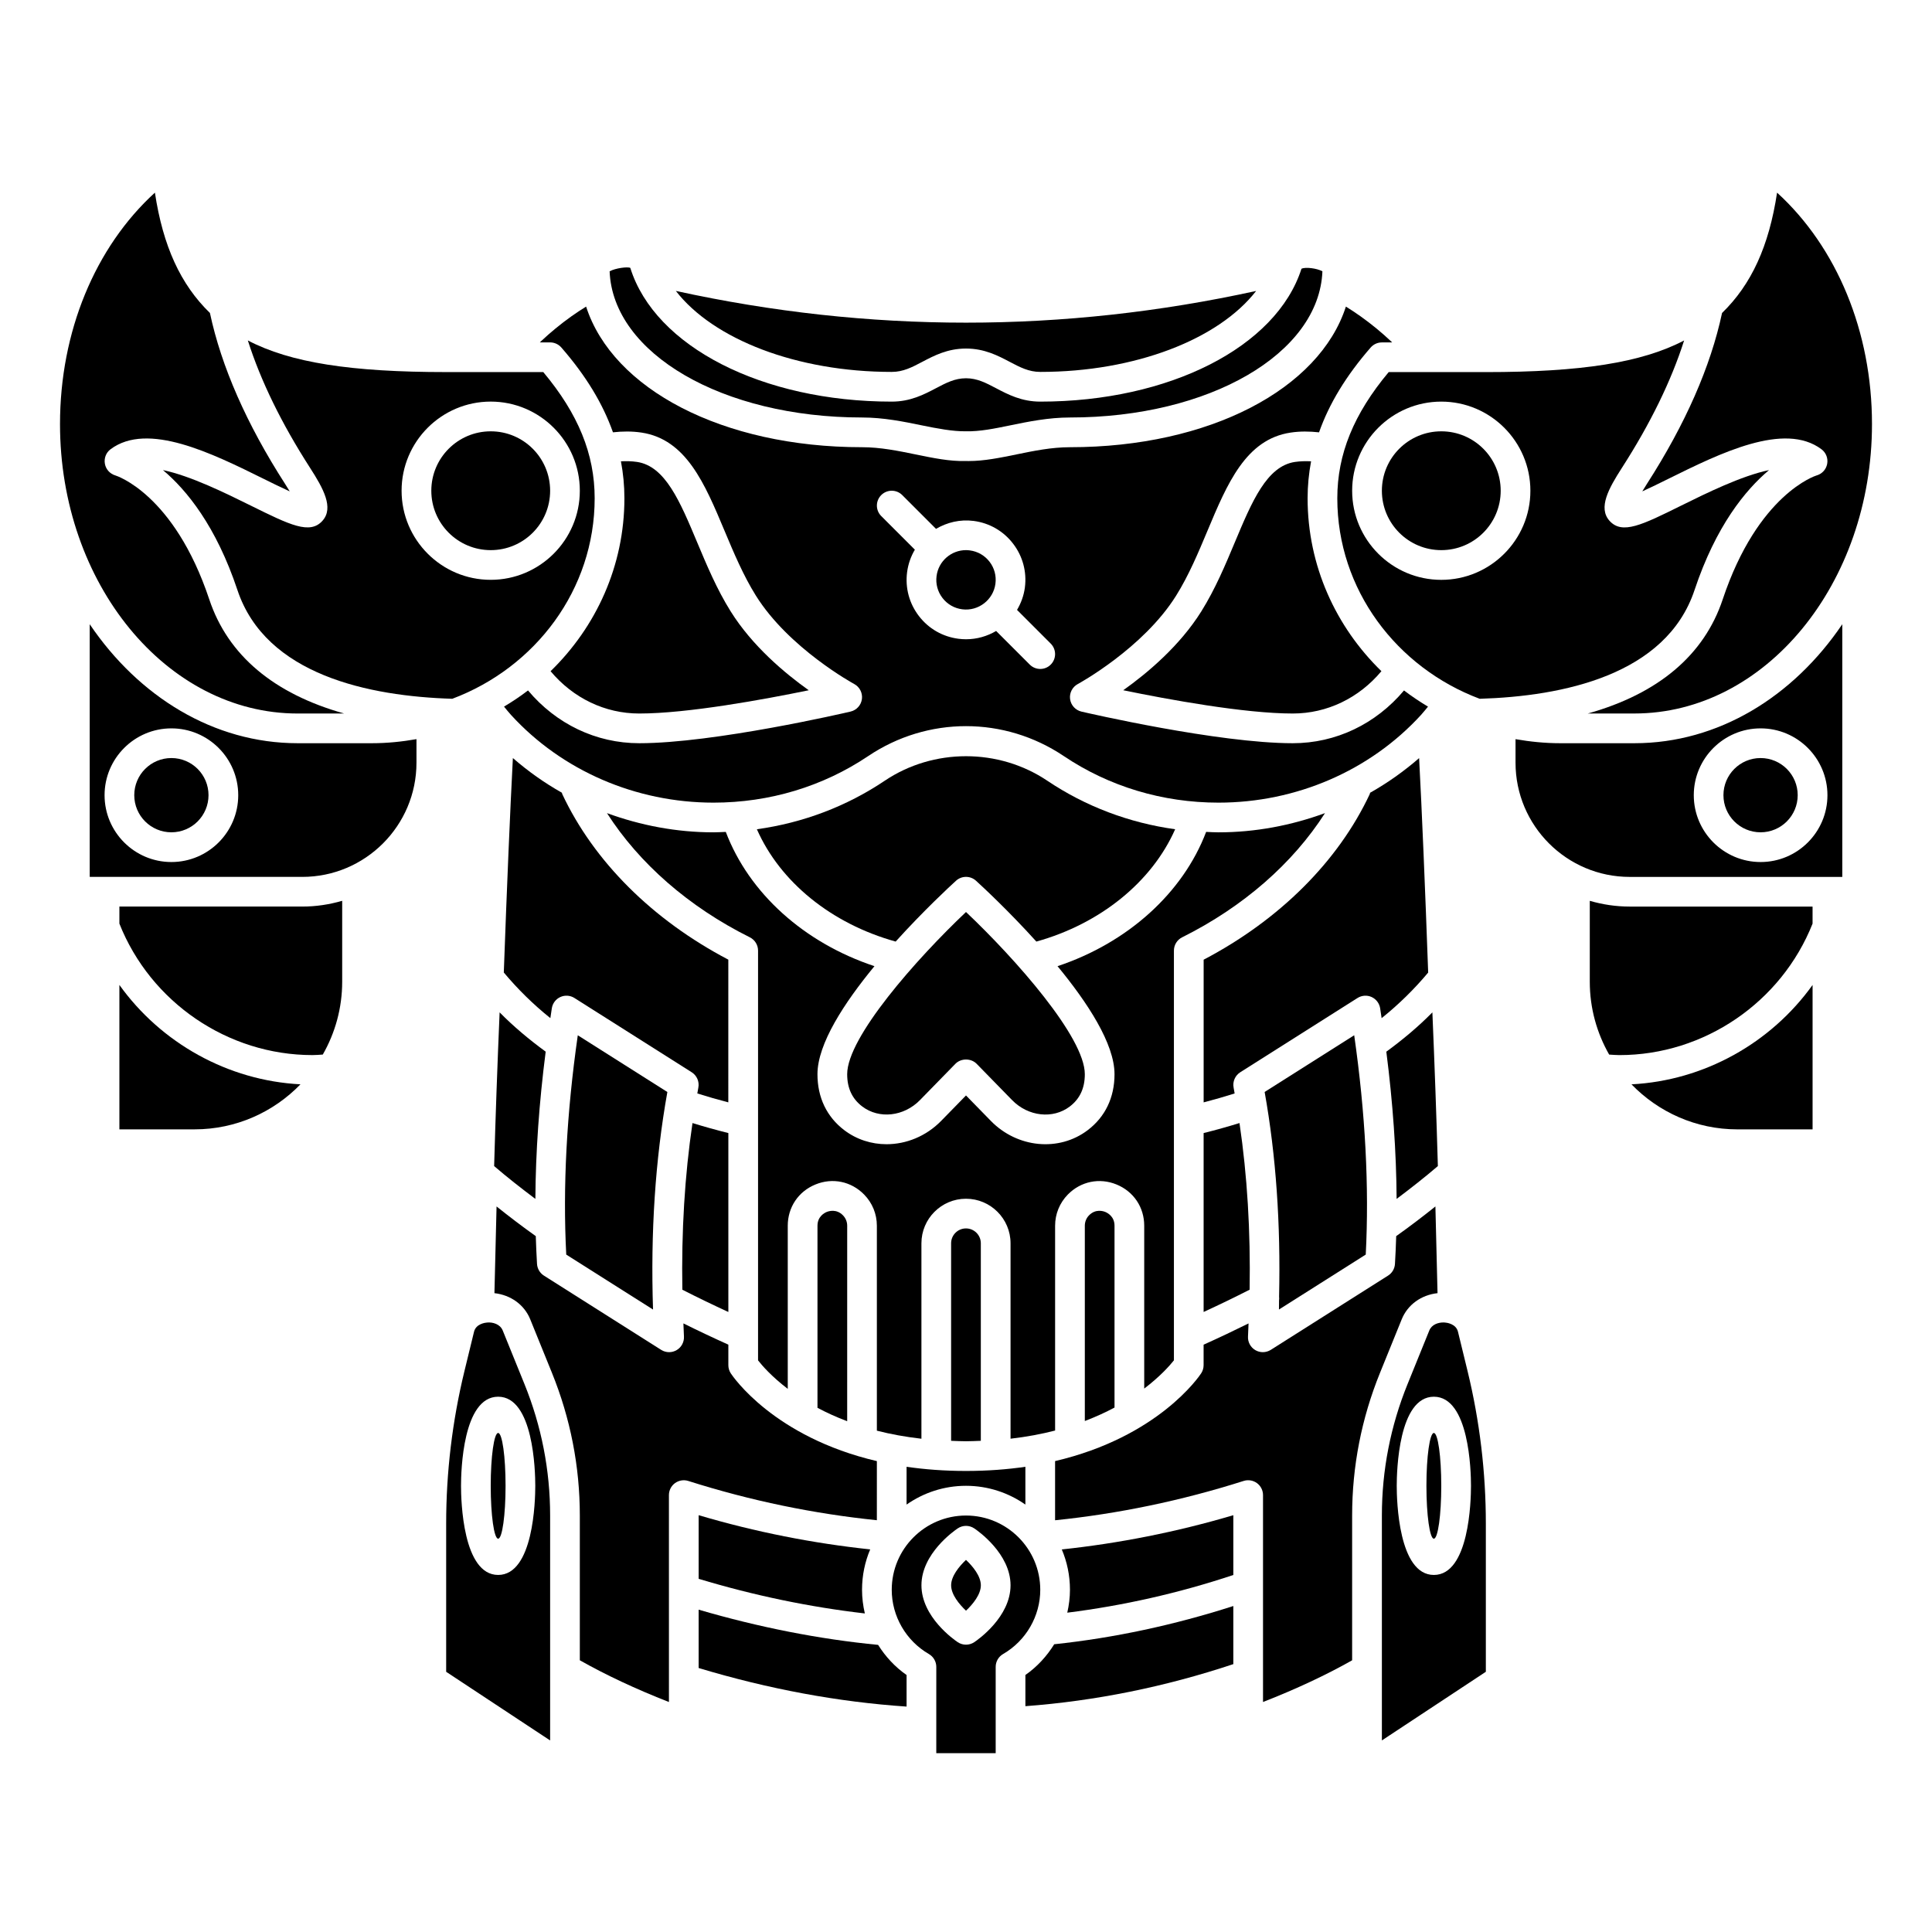
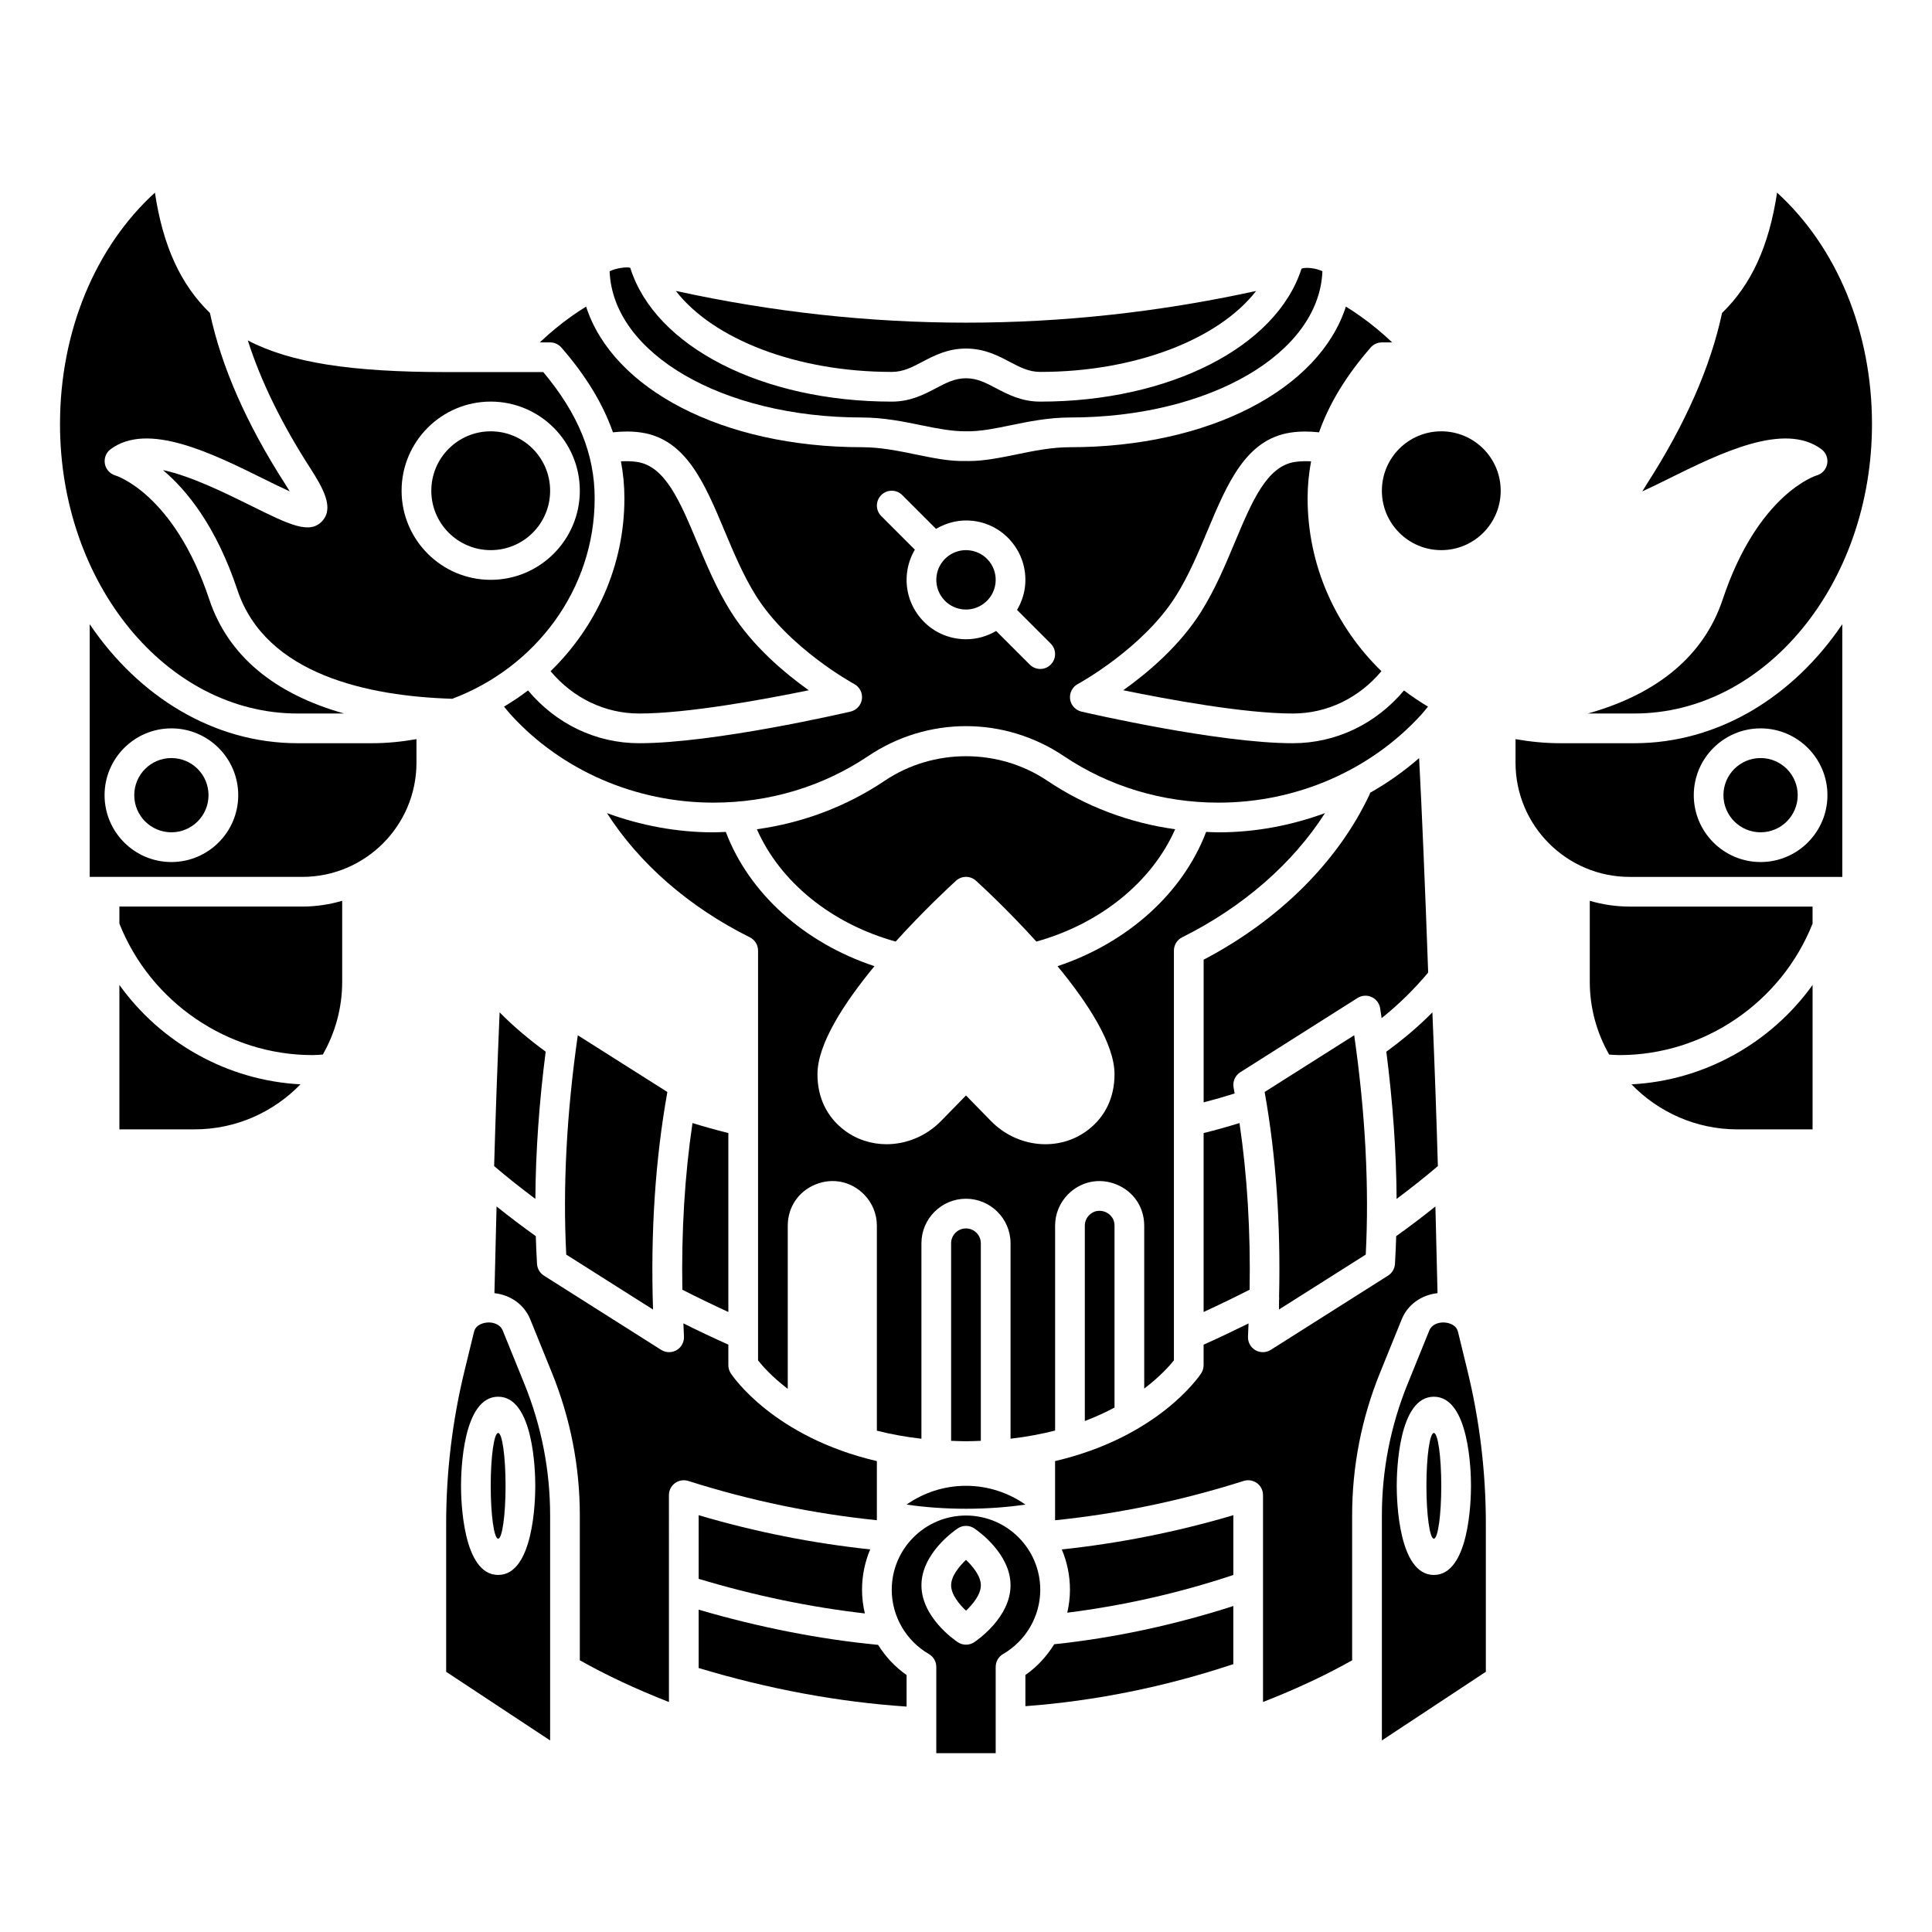
<svg xmlns="http://www.w3.org/2000/svg" fill="#000000" width="800px" height="800px" version="1.1" viewBox="144 144 512 512">
  <g>
    <path d="m525.05 453.02c-0.375-13.152-0.863-26.812-1.453-40.73-3.688 3.746-7.805 7.199-12.207 10.418 1.734 13.535 2.652 26.582 2.727 39.016 3.801-2.856 7.496-5.75 10.934-8.703z" />
    <path d="m472.48 441.62c-3.094 0.953-6.258 1.848-9.508 2.652v47.414c4.168-1.922 8.246-3.891 12.191-5.902 0.262-15.473-0.629-30.258-2.684-44.164z" />
    <path d="m487.17 266.42c-7.465 1.121-11.375 10.441-15.898 21.23-2.566 6.125-5.219 12.457-8.898 18.352-5.727 9.176-14.344 16.402-20.703 20.918 11.777 2.422 32.07 6.168 44.918 6.168 9.105 0 17.523-4.082 23.5-11.219-12.082-11.746-19.562-27.953-19.562-45.82 0-3.34 0.324-6.598 0.922-9.797-1.418-0.066-2.844-0.043-4.277 0.168z" />
-     <path d="m400 385.69c-13.168 12.469-31.488 33.191-31.488 42.98 0 3.715 1.309 6.516 3.992 8.559 4.477 3.394 11.031 2.664 15.289-1.684l9.395-9.621c1.484-1.52 4.152-1.52 5.637 0l9.398 9.621c4.254 4.356 10.832 5.082 15.285 1.688 2.672-2.047 3.981-4.848 3.981-8.562 0-9.789-18.32-30.512-31.488-42.98z" />
    <path d="m274.95 453.02c3.441 2.961 7.137 5.852 10.93 8.703 0.074-12.434 0.992-25.48 2.731-39.023-4.402-3.219-8.52-6.668-12.207-10.414-0.594 13.926-1.082 27.582-1.453 40.734z" />
    <path d="m455.43 363.76c-12.18-1.688-23.734-6.039-33.898-12.867-12.875-8.652-30.18-8.652-43.055 0-10.16 6.828-21.711 11.18-33.895 12.867 6.156 13.973 19.734 25.027 36.777 29.766 7.43-8.227 14.387-14.656 15.996-16.121 1.5-1.367 3.797-1.367 5.297 0 1.609 1.465 8.566 7.894 15.996 16.121 16.973-4.723 30.629-15.836 36.781-29.766z" />
    <path d="m380.32 242.56c3.023 0 5.356-1.227 8.07-2.656 3.148-1.656 6.715-3.535 11.609-3.535s8.461 1.879 11.609 3.535c2.711 1.426 5.047 2.656 8.07 2.656 25.172 0 47.273-8.645 57.207-21.453-25.531 5.586-51.215 8.402-76.891 8.402-25.684 0-51.355-2.824-76.887-8.41 9.93 12.816 32.035 21.461 57.211 21.461z" />
    <path d="m229.46 282.01c-3.324 3.727-8.598 1.129-19.078-4.059-6.488-3.207-15.844-7.84-23.195-9.371 6.273 5.277 14.082 14.828 19.738 31.793 7.527 22.559 34.945 28.137 56.934 28.812 22.047-8.281 37.734-28.949 37.734-53.141 0-11.68-4.336-22.34-13.621-33.438h-25.738c-25.223 0-41.305-2.492-52.555-8.383 3.406 10.695 8.926 22.016 16.504 33.785 3.484 5.418 6.352 10.562 3.277 14zm44.582-31.582c13.023 0 23.617 10.594 23.617 23.617s-10.594 23.617-23.617 23.617-23.617-10.594-23.617-23.617 10.594-23.617 23.617-23.617z" />
    <path d="m292.76 236.09c6.535 7.508 11 14.883 13.68 22.477 2.5-0.273 5.027-0.309 7.555 0.07 11.848 1.777 16.773 13.531 21.992 25.969 2.445 5.832 4.977 11.871 8.316 17.219 8.727 13.98 25.906 23.359 26.078 23.449 1.438 0.777 2.246 2.367 2.035 3.988-0.219 1.621-1.414 2.941-3.012 3.312-1.465 0.352-36.211 8.387-55.996 8.387-11.449 0-22.008-5.094-29.48-13.988-2.023 1.551-4.152 2.973-6.356 4.289 0.617 0.742 1.211 1.508 1.867 2.219 13.5 14.762 33.059 23.227 53.648 23.227 14.809 0 28.98-4.266 40.992-12.34 15.746-10.578 36.098-10.574 51.836 0 12.016 8.074 26.188 12.34 40.996 12.34 20.586 0 40.145-8.461 53.656-23.223 0.652-0.715 1.246-1.477 1.867-2.219-2.203-1.32-4.332-2.738-6.356-4.289-7.481 8.891-18.039 13.984-29.488 13.984-19.785 0-54.531-8.039-55.996-8.379-1.594-0.375-2.789-1.691-3.012-3.312-0.215-1.621 0.594-3.207 2.035-3.988 0.172-0.09 17.355-9.469 26.078-23.449 3.344-5.352 5.871-11.387 8.316-17.219 5.215-12.441 10.145-24.191 21.992-25.969 2.519-0.383 5.051-0.348 7.555-0.07 2.68-7.59 7.148-14.969 13.68-22.477 0.742-0.859 1.832-1.352 2.969-1.352h2.727c-0.074-0.07-0.145-0.148-0.223-0.223-2.547-2.406-5.266-4.637-8.07-6.637-0.031-0.02-0.066-0.047-0.102-0.074-1.258-0.898-2.551-1.75-3.863-2.562-7.035 21.828-36.109 37.266-73.125 37.266-4.891 0-9.617 0.973-14.184 1.91-4.391 0.898-8.543 1.754-12.68 1.754-0.266 0-0.531-0.004-0.797-0.012-4.144 0.133-8.594-0.785-13.258-1.742-4.57-0.938-9.293-1.91-14.184-1.91-37.012 0-66.086-15.438-73.125-37.266-1.312 0.812-2.606 1.664-3.871 2.562-0.02 0.012-0.039 0.027-0.055 0.039-2.848 2.031-5.559 4.262-8.113 6.664-0.074 0.07-0.141 0.152-0.215 0.223h2.719c1.137 0.004 2.223 0.5 2.969 1.352zm84.777 39.113c1.539-1.539 4.027-1.539 5.566 0l8.953 8.953c2.914-1.715 6.356-2.57 9.957-2.106 4.176 0.539 7.883 2.668 10.449 6.004 2.566 3.328 3.684 7.461 3.144 11.633-0.285 2.172-1.031 4.164-2.082 5.945l8.93 8.93c1.539 1.539 1.539 4.031 0 5.566-0.758 0.766-1.766 1.152-2.773 1.152-1.008 0-2.016-0.387-2.781-1.152l-8.914-8.914c-2.367 1.395-5.098 2.195-7.973 2.195-0.668 0-1.352-0.043-2.035-0.133-4.172-0.539-7.879-2.668-10.445-6.004-2.566-3.328-3.684-7.461-3.144-11.633 0.285-2.176 1.004-4.188 2.059-5.969l-8.906-8.906c-1.543-1.535-1.543-4.023-0.004-5.562z" />
    <path d="m297.12 418.36c-2.961 20.672-3.992 40.188-3.059 58.121l23 14.562c-0.676-20.434 0.594-39.777 3.797-57.652z" />
    <path d="m289.79 274.05c0 8.695-7.047 15.742-15.742 15.742s-15.746-7.047-15.746-15.742 7.051-15.746 15.746-15.746 15.742 7.051 15.742 15.746" />
    <path d="m372.45 254.64c5.691 0 11.047 1.098 15.773 2.07 4.207 0.863 8.285 1.629 11.676 1.586 3.785 0.09 7.684-0.723 11.891-1.586 4.723-0.973 10.082-2.07 15.773-2.07 36.957 0 66.02-16.934 66.891-38.738-1.41-0.793-4.508-1.207-5.551-0.676-6.648 20.742-35.055 35.207-69.219 35.207-4.969 0-8.562-1.895-11.734-3.562-2.68-1.41-4.996-2.629-7.945-2.629-2.953 0-5.266 1.219-7.945 2.629-3.176 1.668-6.769 3.562-11.734 3.562-34.285 0-62.777-14.57-69.289-35.438-0.707-0.371-4.008 0.078-5.481 0.906 0.875 21.805 29.941 38.738 66.895 38.738z" />
    <path d="m398.99 305.47c4.273 0.559 8.258-2.488 8.812-6.793 0.273-2.086-0.285-4.152-1.566-5.816s-3.141-2.731-5.223-3h-0.004c-0.34-0.047-0.684-0.07-1.016-0.07-3.894 0-7.285 2.898-7.793 6.859-0.273 2.086 0.285 4.152 1.566 5.816 1.281 1.668 3.141 2.734 5.223 3.004z" />
    <path d="m313.41 333.09c12.855 0 33.145-3.746 44.918-6.164-6.363-4.523-14.977-11.75-20.707-20.926-3.68-5.891-6.328-12.227-8.898-18.352-4.523-10.789-8.43-20.109-15.898-21.23-1.43-0.211-2.856-0.234-4.273-0.168 0.602 3.207 0.922 6.457 0.922 9.801 0 17.871-7.481 34.074-19.566 45.824 5.981 7.133 14.398 11.215 23.504 11.215z" />
    <path d="m482.96 488.63c-0.02 0.812 0.004 1.594-0.023 2.406l23-14.562c0.93-17.934-0.098-37.445-3.059-58.121l-23.734 15.027c3.023 16.867 4.262 35.078 3.828 54.242 0.047 0.348 0.027 0.676-0.012 1.008z" />
-     <path d="m498.4 276.05c0 24.188 15.688 44.855 37.734 53.137 21.992-0.668 49.41-6.254 56.934-28.812 5.656-16.965 13.465-26.508 19.738-31.793-7.348 1.535-16.703 6.164-23.195 9.371-10.48 5.191-15.734 7.793-19.078 4.059-3.078-3.445-0.207-8.586 3.273-14 7.574-11.773 13.094-23.098 16.504-33.785-11.25 5.891-27.332 8.383-52.555 8.383h-25.738c-9.281 11.098-13.617 21.766-13.617 33.441zm51.168-2c0 13.023-10.594 23.617-23.617 23.617-13.023 0-23.617-10.594-23.617-23.617s10.594-23.617 23.617-23.617c13.027 0 23.617 10.594 23.617 23.617z" />
    <path d="m324.83 485.79c3.949 2.016 8.027 3.981 12.191 5.898v-47.418c-3.254-0.812-6.418-1.695-9.504-2.648-2.062 13.906-2.949 28.695-2.688 44.168z" />
    <path d="m541.7 274.05c0 8.695-7.051 15.742-15.746 15.742-8.695 0-15.742-7.047-15.742-15.742s7.047-15.746 15.742-15.746c8.695 0 15.746 7.051 15.746 15.746" />
    <path d="m455.1 504.5v-108.58c0-1.492 0.848-2.859 2.18-3.523 16.215-8.082 29.32-19.586 37.859-32.914-8.922 3.269-18.453 5.094-28.23 5.094-1.098 0-2.18-0.074-3.269-0.117-6.164 16.215-20.816 29.402-39.383 35.586 7.984 9.691 15.102 20.57 15.102 28.629 0 6.164-2.453 11.293-7.098 14.824-7.613 5.793-18.66 4.742-25.68-2.453l-6.582-6.738-6.582 6.738c-3.988 4.078-9.266 6.184-14.477 6.184-3.977 0-7.91-1.227-11.207-3.731-4.641-3.531-7.098-8.656-7.098-14.824 0-8.062 7.117-18.938 15.105-28.629-18.625-6.188-33.215-19.301-39.398-35.582-1.086 0.039-2.164 0.113-3.258 0.113-9.777 0-19.305-1.824-28.23-5.09 8.539 13.324 21.641 24.828 37.855 32.91 1.336 0.664 2.184 2.027 2.184 3.523v108.59c1.094 1.414 3.641 4.32 7.871 7.551v-43.23c0-4.894 2.812-9.086 7.344-10.934 4.519-1.852 9.469-0.832 12.895 2.668 2.176 2.219 3.375 5.156 3.375 8.266v54.312c3.582 0.922 7.523 1.645 11.809 2.137v-51.793c0-6.512 5.297-11.809 11.809-11.809 6.512 0 11.809 5.297 11.809 11.809v51.785c4.285-0.496 8.223-1.234 11.809-2.164v-54.277c0-3.109 1.199-6.043 3.371-8.266 3.43-3.496 8.379-4.512 12.898-2.668 4.535 1.848 7.348 6.035 7.348 10.934v43.156c4.227-3.219 6.781-6.106 7.871-7.488z" />
    <path d="m579.22 274.22c2.141-0.969 4.664-2.211 6.902-3.32 13.699-6.781 30.754-15.211 40.59-7.84 1.207 0.902 1.789 2.418 1.504 3.898-0.285 1.48-1.391 2.664-2.848 3.055-0.109 0.035-15.488 4.812-24.84 32.852-4.93 14.785-17.109 24.996-35.742 30.227l12.332-0.008c34.723 0 62.977-34.414 62.977-76.707 0-24.465-9.293-46.863-25.152-61.324-2.148 14.188-6.801 24.336-14.582 31.891-3.019 14.184-9.699 29.422-19.938 45.332-0.457 0.723-0.859 1.367-1.203 1.945z" />
    <path d="m509.75 411.19c0.141 0.887 0.25 1.75 0.391 2.633 4.606-3.695 8.715-7.754 12.34-12.086-0.82-22.883-1.668-42.934-2.402-56.832-4.016 3.496-8.367 6.578-12.996 9.188-0.043 0.113-0.031 0.234-0.086 0.352-8.367 17.848-23.949 33.359-44.02 43.883v37.812c2.805-0.73 5.543-1.516 8.211-2.359-0.094-0.516-0.168-1.043-0.27-1.555-0.305-1.586 0.398-3.199 1.758-4.066l31.078-19.68c1.121-0.707 2.527-0.809 3.723-0.266 1.211 0.555 2.066 1.668 2.273 2.977z" />
    <path d="m432.61 466.07c-0.723 0.738-1.121 1.719-1.121 2.754v51.758c2.91-1.109 5.535-2.312 7.871-3.566v-48.191c0-2.457-1.879-3.414-2.449-3.644-0.578-0.238-2.578-0.867-4.301 0.891z" />
-     <path d="m363.09 465.18c-0.57 0.23-2.449 1.188-2.449 3.644v48.262c2.336 1.246 4.961 2.449 7.871 3.551l0.004-51.812c0-1.035-0.402-2.016-1.125-2.754-1.715-1.758-3.723-1.125-4.301-0.891z" />
-     <path d="m337.02 398.32c-20.074-10.52-35.652-26.031-44.02-43.887-0.051-0.113-0.043-0.23-0.086-0.348-4.629-2.609-8.98-5.695-12.996-9.191-0.727 13.812-1.578 33.875-2.406 56.828 3.625 4.336 7.731 8.398 12.34 12.094 0.133-0.883 0.246-1.75 0.391-2.633 0.207-1.312 1.062-2.426 2.266-2.969s2.606-0.445 3.723 0.266l31.078 19.68c1.367 0.867 2.062 2.477 1.758 4.066-0.098 0.512-0.172 1.039-0.27 1.551 2.664 0.844 5.398 1.625 8.211 2.359l0.004-37.816z" />
    <path d="m403.93 525.83v-52.348c0-2.168-1.762-3.938-3.938-3.938-2.172 0-3.938 1.766-3.938 3.938v52.348c1.305 0.047 2.574 0.117 3.938 0.117 1.359 0 2.637-0.07 3.938-0.117z" />
-     <path d="m384.25 542.73c4.469-3.125 9.891-4.977 15.746-4.977 5.852 0 11.277 1.852 15.742 4.977v-10.016c-4.812 0.699-10.047 1.105-15.742 1.105s-10.93-0.406-15.742-1.105z" />
+     <path d="m384.25 542.73c4.469-3.125 9.891-4.977 15.746-4.977 5.852 0 11.277 1.852 15.742 4.977c-4.812 0.699-10.047 1.105-15.742 1.105s-10.93-0.406-15.742-1.105z" />
    <path d="m525.95 537.76c0 7.738-0.879 14.008-1.965 14.008-1.09 0-1.969-6.269-1.969-14.008 0-7.734 0.879-14.008 1.969-14.008 1.086 0 1.965 6.273 1.965 14.008" />
    <path d="m524.96 486.7c-0.172-7.625-0.363-15.301-0.562-22.977-3.336 2.672-6.789 5.305-10.391 7.867-0.074 2.481-0.18 4.941-0.328 7.367-0.078 1.262-0.75 2.414-1.824 3.09l-31.078 19.68c-0.648 0.402-1.383 0.609-2.113 0.609-0.688 0-1.379-0.18-1.996-0.543-1.266-0.746-2.019-2.141-1.934-3.613 0.062-1.16 0.094-2.301 0.145-3.457-3.891 1.926-7.848 3.809-11.91 5.633v5.43c0 0.762-0.223 1.512-0.641 2.152-0.551 0.848-11.418 16.879-38.719 23.266v15.68c16.605-1.695 33.398-5.152 49.977-10.422 1.191-0.379 2.504-0.164 3.519 0.574 1.012 0.742 1.609 1.926 1.609 3.18v54.832c8.773-3.426 16.812-7.195 23.617-11.051v-38.363c0-13.012 2.484-25.734 7.383-37.809l5.754-14.184c1.586-3.918 5.195-6.461 9.492-6.941z" />
    <path d="m400 545.63c-10.852 0-19.68 8.828-19.68 19.68 0 6.984 3.769 13.508 9.844 17.027 1.215 0.703 1.965 2 1.965 3.406l-0.004 22.859h15.742v-22.863c0-1.406 0.746-2.703 1.965-3.406 6.074-3.516 9.848-10.043 9.848-17.023 0-10.852-8.828-19.68-19.68-19.68zm2.195 33.559c-0.664 0.445-1.43 0.668-2.195 0.668s-1.531-0.223-2.195-0.668c-0.984-0.656-9.613-6.695-9.613-15.074 0-8.375 8.629-14.414 9.613-15.074 1.332-0.895 3.059-0.895 4.387 0 0.984 0.66 9.613 6.699 9.613 15.074 0 8.383-8.625 14.418-9.609 15.074z" />
    <path d="m427.55 565.31c0 2.062-0.266 4.094-0.711 6.066 14.758-1.852 29.52-5.164 44.008-9.988v-15.844c-15.105 4.473-30.352 7.461-45.461 9.074 1.391 3.281 2.164 6.894 2.164 10.691z" />
    <path d="m415.74 587.89v8.266c18.484-1.375 36.992-5.113 55.105-11.145v-15.398c-15.641 5.027-31.57 8.453-47.469 10.133-1.961 3.168-4.519 5.969-7.637 8.145z" />
    <path d="m396.06 564.12c0 2.438 2.129 5.019 3.941 6.731 1.844-1.738 3.934-4.312 3.934-6.731 0-2.418-2.09-4.992-3.938-6.734-1.844 1.746-3.938 4.316-3.938 6.734z" />
    <path d="m376.71 579.91c-15.668-1.516-31.633-4.672-47.562-9.332v15.461c18.488 5.578 36.992 9.004 55.105 10.223v-8.363c-3.07-2.144-5.598-4.887-7.543-7.988z" />
    <path d="m577.12 340.96h-19.68c-4.035 0-7.965-0.41-11.809-1.074v6.242c0 16.684 13.57 30.262 30.262 30.262h56.332v-66.965c-12.996 19.207-32.855 31.535-55.105 31.535zm51.172 13.777c0 9.766-7.945 17.711-17.711 17.711s-17.711-7.945-17.711-17.711 7.945-17.711 17.711-17.711c9.762 0 17.711 7.945 17.711 17.711z" />
    <path d="m329.15 545.54v16.863c14.746 4.449 29.512 7.496 44.043 9.176-0.477-2.035-0.746-4.133-0.746-6.266 0-3.793 0.77-7.414 2.164-10.707-15.113-1.609-30.355-4.594-45.461-9.066z" />
    <path d="m620.41 354.73c0 5.434-4.406 9.84-9.84 9.84-5.434 0-9.84-4.406-9.84-9.84s4.406-9.84 9.84-9.84c5.434 0 9.84 4.406 9.84 9.84" />
    <path d="m565.31 382.73v21.453c0 7.019 1.883 13.594 5.133 19.293 0.906 0.055 1.812 0.137 2.738 0.137 22.426 0 42.895-13.98 51.168-34.84v-4.519h-48.461c-3.676 0-7.219-0.551-10.578-1.523z" />
    <path d="m530.38 496.93c-0.516-2.125-2.996-2.414-3.488-2.449-0.121-0.012-0.25-0.016-0.379-0.016-1.402 0-3.094 0.547-3.734 2.133l-5.754 14.184c-4.523 11.141-6.812 22.863-6.812 34.855v59.594l27.551-18.191v-39.277c0-13.609-1.633-27.215-4.848-40.434zm-6.391 64.449c-9.367 0-9.84-19.672-9.84-23.617 0-3.945 0.473-23.617 9.84-23.617s9.84 19.672 9.84 23.617c0 3.945-0.473 23.617-9.84 23.617z" />
    <path d="m576.36 431.36c7.117 7.344 17.059 11.934 28.062 11.934h19.93v-38.27c-11.051 15.406-28.734 25.344-47.992 26.336z" />
    <path d="m277.98 537.76c0 7.738-0.879 14.008-1.965 14.008-1.09 0-1.969-6.269-1.969-14.008 0-7.734 0.879-14.008 1.969-14.008 1.086 0 1.965 6.273 1.965 14.008" />
    <path d="m222.88 340.96c-22.246 0-42.109-12.328-55.105-31.535v66.961h56.332c16.688 0 30.262-13.574 30.262-30.262v-6.242c-3.844 0.672-7.773 1.078-11.809 1.078zm-33.457 31.488c-9.766 0-17.711-7.945-17.711-17.711s7.945-17.711 17.711-17.711 17.711 7.945 17.711 17.711-7.945 17.711-17.711 17.711z" />
    <path d="m175.64 405.02v38.27h19.926c11.008 0 20.953-4.59 28.062-11.934-19.254-0.992-36.934-10.93-47.988-26.336z" />
    <path d="m175.64 384.25v4.519c8.273 20.859 28.742 34.84 51.168 34.84 0.926 0 1.832-0.082 2.738-0.141 3.254-5.699 5.137-12.273 5.137-19.293v-21.453c-3.363 0.977-6.906 1.527-10.582 1.527z" />
    <path d="m376.38 531.21c-27.301-6.387-38.168-22.422-38.719-23.266-0.418-0.645-0.641-1.391-0.641-2.16v-5.438c-4.059-1.824-8.027-3.703-11.91-5.629 0.051 1.152 0.082 2.297 0.145 3.461 0.082 1.473-0.664 2.867-1.934 3.613-0.621 0.363-1.305 0.547-1.996 0.547-0.73 0-1.465-0.203-2.106-0.609l-31.078-19.68c-1.066-0.676-1.742-1.828-1.824-3.09-0.145-2.43-0.25-4.887-0.328-7.371-3.598-2.559-7.051-5.191-10.395-7.867-0.203 7.684-0.395 15.359-0.562 22.98 4.285 0.484 7.902 3.027 9.488 6.934l5.754 14.184c4.902 12.086 7.387 24.805 7.387 37.816v38.355c6.812 3.856 14.84 7.633 23.617 11.059l-0.004-54.832c0-1.254 0.598-2.438 1.609-3.176 1.016-0.738 2.328-0.953 3.519-0.574 16.582 5.269 33.367 8.707 49.977 10.406z" />
    <path d="m222.88 333.09h12.328c-18.633-5.227-30.812-15.438-35.742-30.227-9.352-28.035-24.727-32.816-24.879-32.863-1.43-0.418-2.527-1.613-2.789-3.082-0.266-1.469 0.297-2.965 1.492-3.856 9.836-7.375 26.887 1.059 40.59 7.84 2.238 1.109 4.762 2.359 6.902 3.32-0.348-0.574-0.742-1.223-1.211-1.949-10.238-15.91-16.918-31.148-19.938-45.332-7.781-7.559-12.434-17.699-14.582-31.891-15.855 14.469-25.148 36.863-25.148 61.332 0 42.293 28.254 76.707 62.977 76.707z" />
    <path d="m277.23 496.6c-0.703-1.734-2.691-2.246-4.121-2.117-0.492 0.035-2.973 0.324-3.488 2.449l-2.535 10.406c-3.215 13.211-4.848 26.812-4.848 40.43v39.277l27.551 18.191v-59.602c0-11.988-2.289-23.719-6.805-34.848zm-1.215 64.777c-9.367 0-9.84-19.672-9.84-23.617 0-3.945 0.473-23.617 9.84-23.617s9.84 19.672 9.84 23.617c0 3.945-0.473 23.617-9.84 23.617z" />
    <path d="m199.26 354.73c0 5.434-4.406 9.84-9.84 9.84s-9.84-4.406-9.84-9.84 4.406-9.84 9.84-9.84 9.84 4.406 9.84 9.84" />
  </g>
</svg>